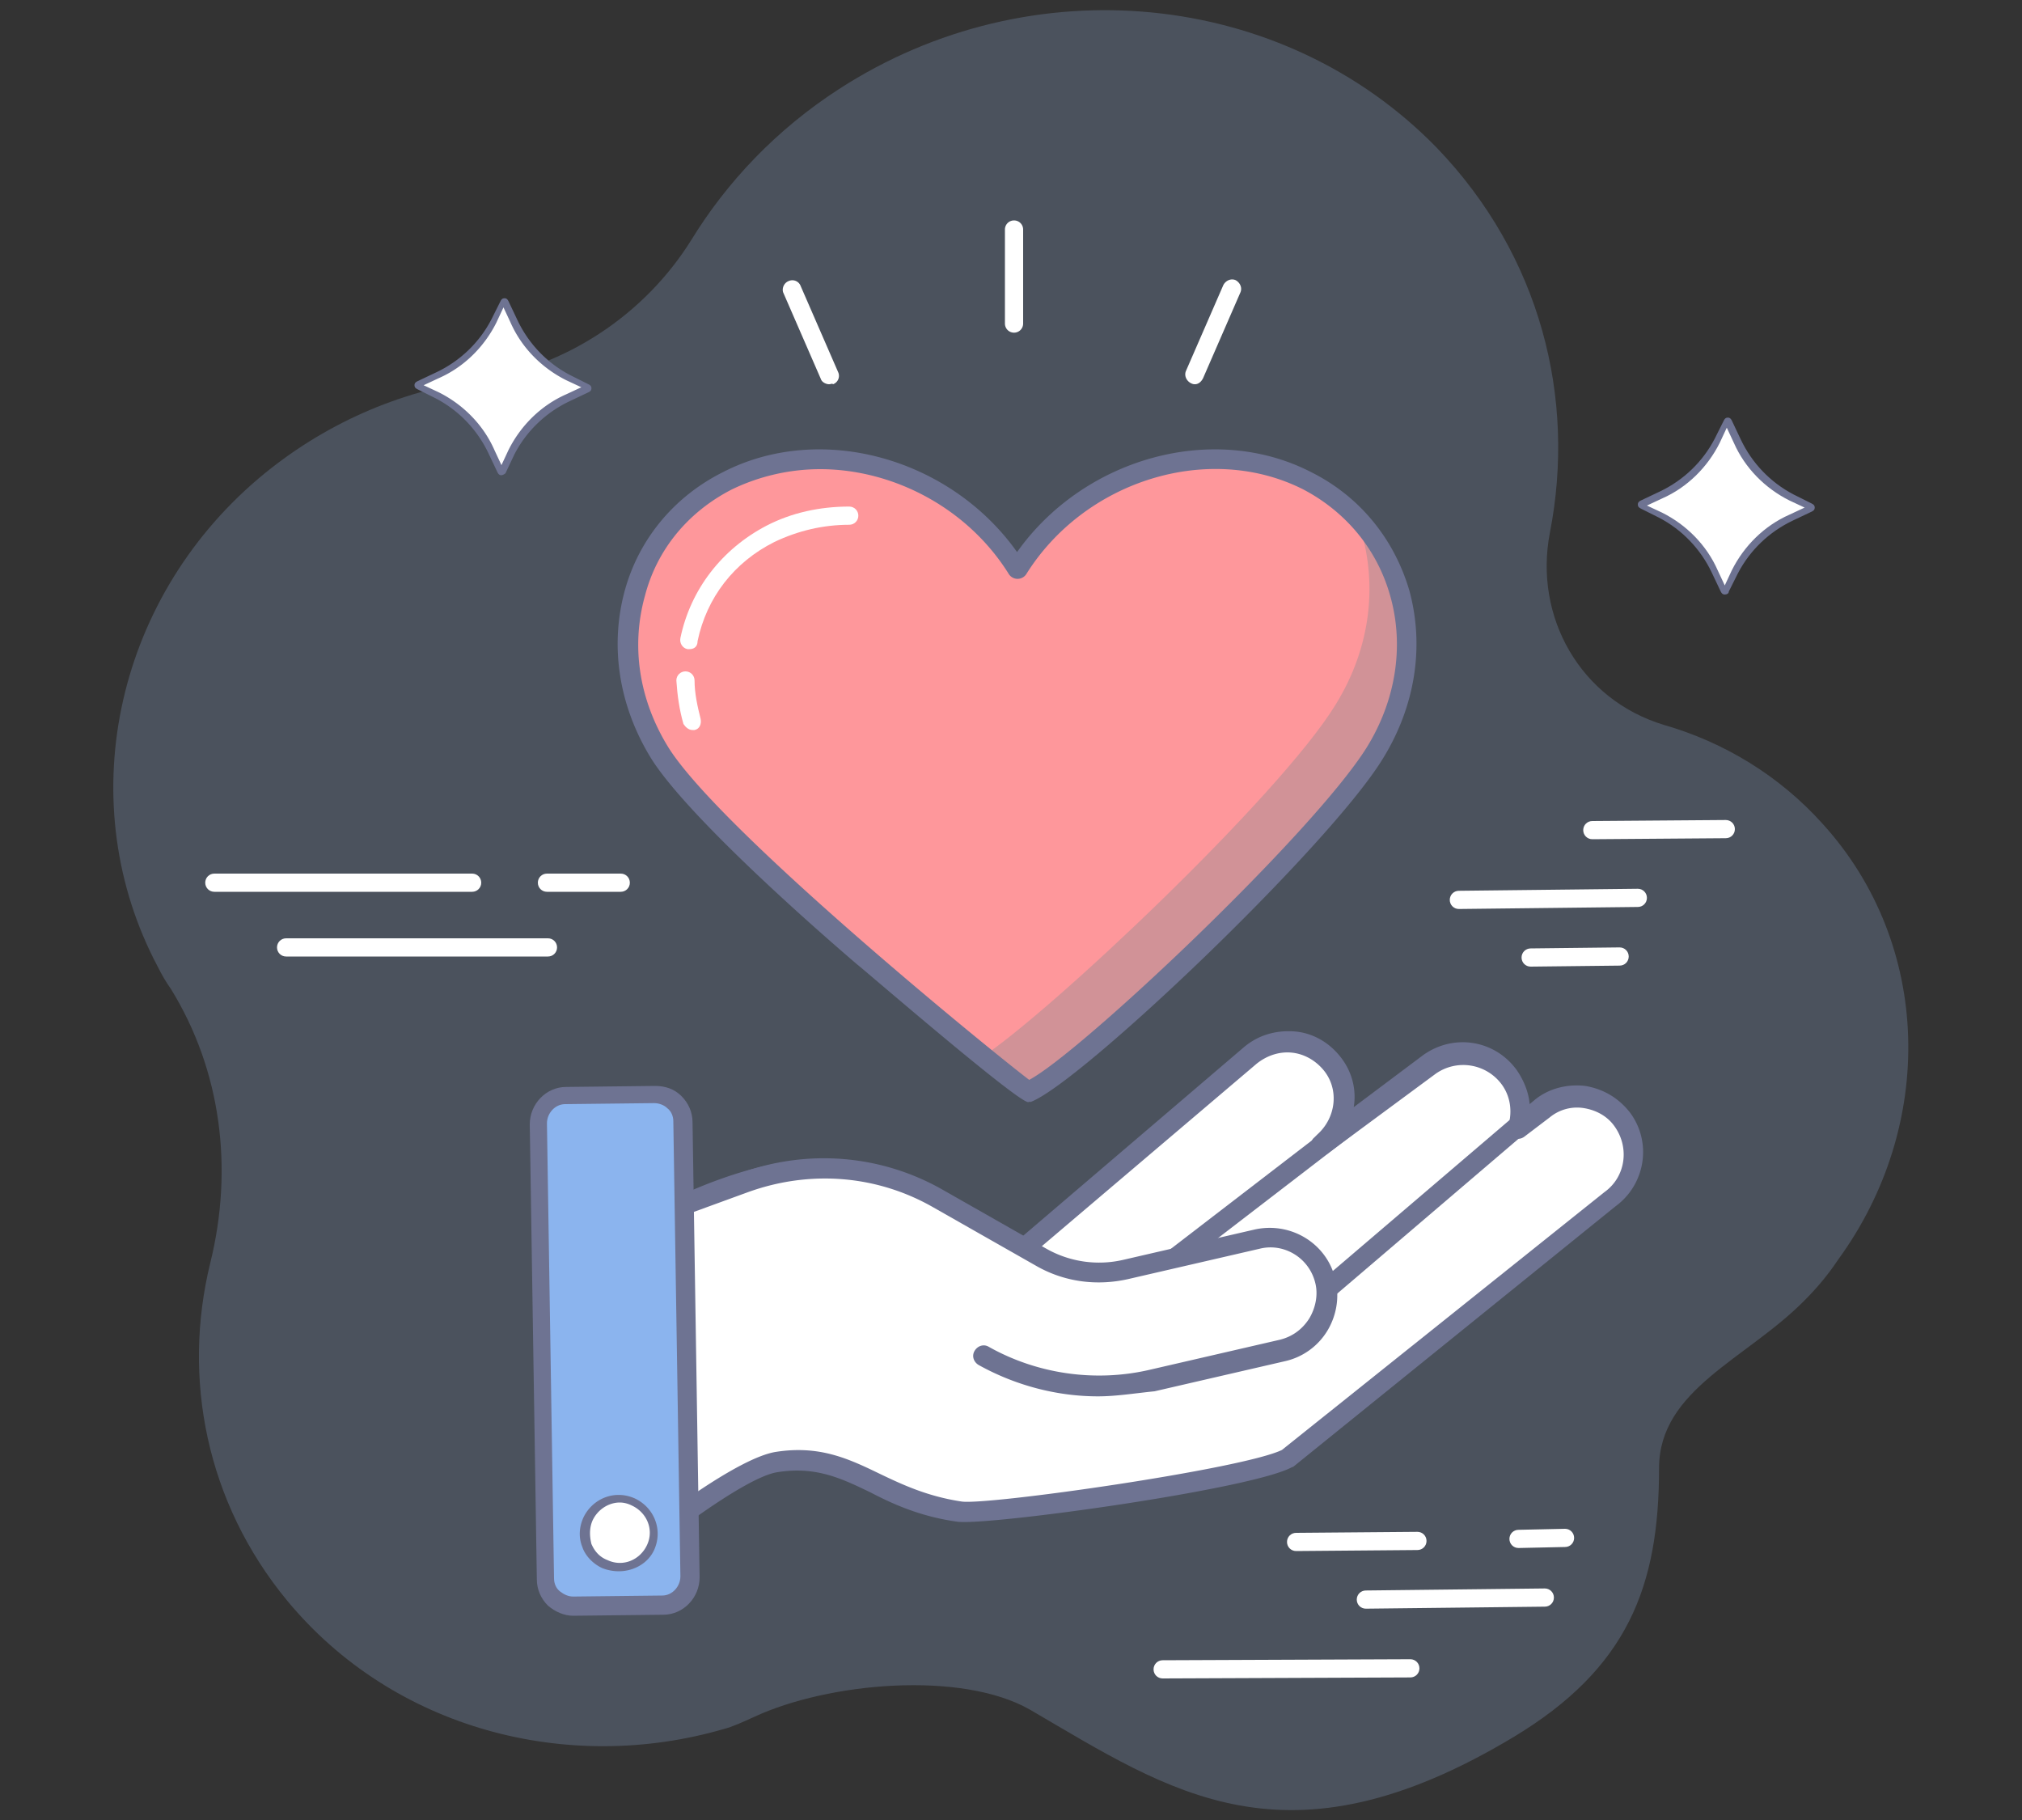
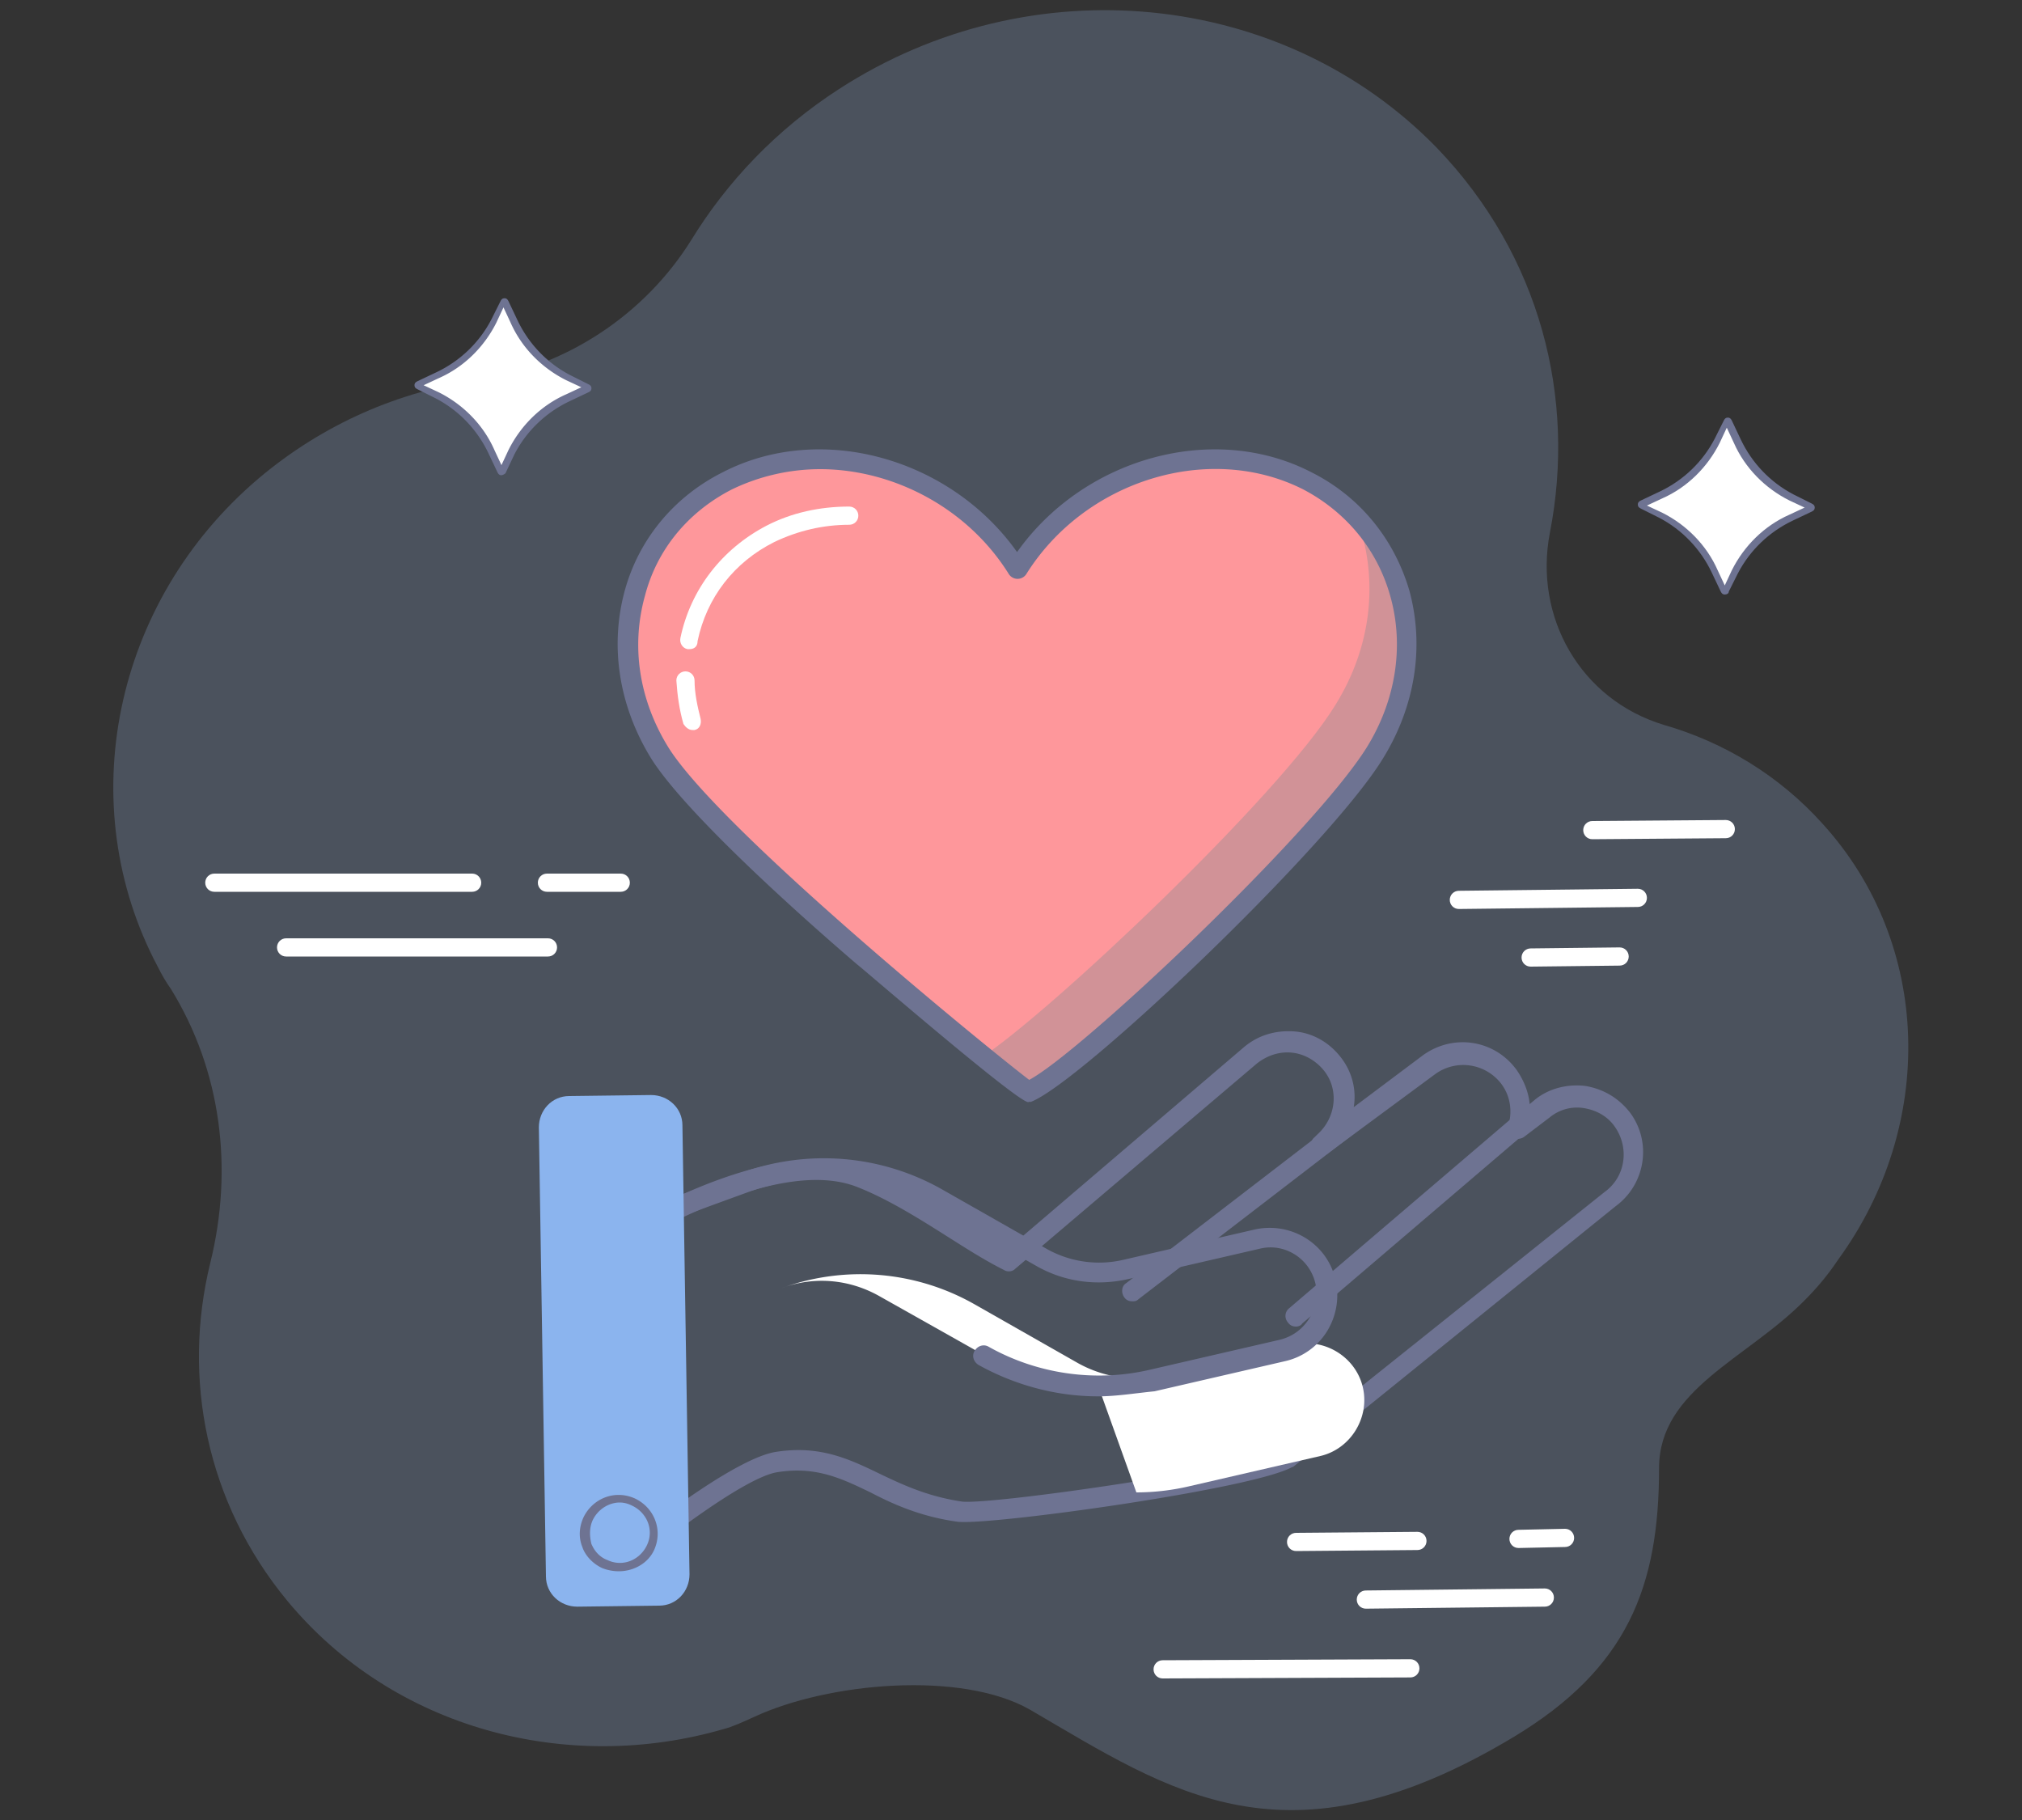
<svg xmlns="http://www.w3.org/2000/svg" viewBox="0 0 200 180">
  <rect x="0" y="0" width="200" height="180" fill="#333333" stroke="none" />
  <path d="M25.6 47.3c-14.4 12.2-18.5 32.3-10 48.3.4.8.8 1.5 1.3 2.2 5 8.1 6.2 17.8 3.9 27.1-2.8 11.4-.4 23.7 7.6 33.4C38.9 171 56.1 175.5 71.6 171c.8-.2 1.9-.7 3-1.2 7.3-3.4 20.5-4.6 27.3-.7 13.9 8.1 25.3 16.2 47.8 2.7 11.3-6.8 14.4-14.9 14.4-26.6 0-7.8 8.7-10.8 14.4-16.6 1.2-1.2 2.3-2.5 3.3-4 9.7-13.3 9.3-31.2-1.5-43.1-4.3-4.8-9.8-8.1-15.7-9.8-8.3-2.5-12.9-10.7-11.3-19 2.6-13.3-.9-27.4-11.2-38.1C126.9-1 102-3.5 83 8.8c-6.2 4-11.1 9.2-14.6 14.9-4.6 7.4-12.4 12.6-21.2 13.9-7.7 1.1-15.2 4.3-21.6 9.7z" opacity=".25" fill="#94b3de" />
-   <path d="M160.5 110.8c-1.9-2.5-5.4-3-7.9-1.1l-2.5 1.9c.5-1.7.3-3.5-.8-5-1.9-2.5-5.4-3-7.9-1.2l-10.7 7.9.3-.3c2.4-2 2.7-5.6.6-7.9-2-2.4-5.6-2.7-7.9-.6l-23.9 20.3c-4.9-2.6-9.7-6.4-14.5-8.2-9.4-3.7-25.6 7.1-25.6 7.1l1.8 31s13.9-9.8 15.4-9.9c7.3-.4 6.4 1.9 15.3 4.6.6.2 23.2.3 34.8-4.8l32.4-25.7c2.4-2.1 2.9-5.6 1.1-8.1z" fill="#fff" />
  <g fill="#6e7392">
    <path d="M61.4 155.6c-.1 0-.3 0-.4-.1-.4-.2-.6-.5-.6-.9l-1.8-31c0-.4.2-.7.5-.9.7-.5 16.8-11 26.6-7.2 3 1.2 6 3.1 8.9 4.9 1.7 1.1 3.4 2.1 5.1 3.1l23.3-19.9c1.4-1.2 3.1-1.7 4.9-1.6s3.4 1 4.5 2.3c1.3 1.5 1.8 3.4 1.5 5.2l6.8-5.1c3-2.2 7.1-1.6 9.3 1.4.7 1 1.2 2.2 1.3 3.4l.6-.5c1.4-1.1 3.2-1.5 4.9-1.3 1.8.3 3.3 1.2 4.4 2.6 2.2 2.9 1.6 7.1-1.4 9.3L128 145s-.1.1-.2.1c-4 2.2-30 5.8-33.1 5.4-3.6-.5-6.3-1.7-8.6-2.9-2.9-1.4-5.4-2.6-9.2-2-3.3.5-11.9 7.2-14.9 9.7-.1.2-.3.3-.6.3zm-.7-31.5l1.6 28.4c3.3-2.7 10.8-8.3 14.4-8.9 4.4-.7 7.3.7 10.4 2.2 2.3 1.1 4.7 2.2 8 2.7 2.5.4 27.8-3.2 31.7-5.1l31.9-25.5c2.1-1.5 2.5-4.4 1-6.5h0c-.7-1-1.8-1.6-3-1.8a4.24 4.24 0 0 0-3.4.9l-2.5 1.9c-.4.3-.8.3-1.2 0s-.5-.7-.4-1.1c.4-1.4.2-2.9-.7-4.1a4.73 4.73 0 0 0-6.5-1l-10.7 7.9a1.08 1.08 0 0 1-1.4-.2c-.3-.4-.3-1.1.1-1.4l.3-.3c1.9-1.7 2.2-4.6.5-6.5-.8-.9-1.9-1.5-3.1-1.6s-2.4.3-3.4 1.1l-23.9 20.3c-.3.3-.8.3-1.1.1-2-1-4-2.3-5.9-3.5-3-1.9-5.8-3.6-8.6-4.7-7.8-3.1-21.3 5-24.1 6.7zm66.7 20.1h0 0z" />
    <path d="M112 128.7c-.3 0-.6-.1-.8-.4-.3-.4-.3-1.1.2-1.4l22.9-17.6c.4-.3 1.1-.3 1.4.2.3.4.3 1.1-.2 1.4l-22.9 17.6c-.2.2-.4.2-.6.2zm16.2 2.5c-.3 0-.6-.1-.8-.4a.97.97 0 0 1 .1-1.4l21.9-18.7a.992.992 0 1 1 1.3 1.5l-21.9 18.7c-.1.2-.4.3-.6.3z" />
  </g>
-   <path d="M108.6 137c-3.9 0-7.8-1-11.3-3L87 128.2c-3-1.7-6.5-2-9.7-.8l-15.9 5.8c-2.9 1.1 3-2.6 2-5.5-1.1-2.9-8.8-4-5.8-5.1l15.9-5.8c6.3-2.3 13.3-1.7 19.1 1.6l10.2 5.8c2.5 1.4 5.5 1.9 8.4 1.2l13-3c3-.7 6.1 1.2 6.8 4.2s-1.2 6.1-4.2 6.8l-13 3a23.06 23.06 0 0 1-5.2.6z" fill="#fff" />
+   <path d="M108.6 137c-3.9 0-7.8-1-11.3-3L87 128.2c-3-1.7-6.5-2-9.7-.8l-15.9 5.8l15.9-5.8c6.3-2.3 13.3-1.7 19.1 1.6l10.2 5.8c2.5 1.4 5.5 1.9 8.4 1.2l13-3c3-.7 6.1 1.2 6.8 4.2s-1.2 6.1-4.2 6.8l-13 3a23.06 23.06 0 0 1-5.2.6z" fill="#fff" />
  <path d="M108.6 138.1c-4.1 0-8.2-1.1-11.8-3.1-.5-.3-.7-.9-.4-1.4s.9-.7 1.4-.4c4.8 2.7 10.5 3.5 15.8 2.3l13-3c1.2-.3 2.2-1 2.9-2.1.6-1 .9-2.3.6-3.5-.6-2.5-3.1-4-5.5-3.4l-13 3c-3.1.7-6.3.3-9.1-1.3l-10.2-5.8c-5.6-3.2-12.2-3.7-18.3-1.5l-15.9 5.8c-.5.2-1.1-.1-1.3-.6s.1-1.1.6-1.3l15.9-5.8c6.6-2.4 13.9-1.8 20 1.7l10.2 5.8a10.58 10.58 0 0 0 7.6 1.1l13-3c3.6-.8 7.2 1.4 8 5 .4 1.7.1 3.5-.8 5a6.58 6.58 0 0 1-4.1 3l-13 3c-2 .2-3.8.5-5.6.5z" fill="#6e7392" />
  <path d="M54 155.9l-.7-44.4c0-1.7 1.3-3.1 3-3.1l8.1-.1c1.7 0 3.1 1.3 3.1 3l.7 44.4c0 1.7-1.3 3.1-3 3.1l-8.1.1c-1.7 0-3.1-1.3-3.1-3z" fill="#8bb4ee" />
-   <path d="M56.7 159.8c-.9 0-1.8-.4-2.5-1-.7-.7-1.1-1.6-1.1-2.6l-.7-45c0-2 1.6-3.7 3.6-3.7l8.8-.1c1 0 1.9.3 2.6 1s1.1 1.6 1.1 2.6l.7 45c0 2-1.6 3.7-3.6 3.7l-8.9.1h0zm8-50.7l-8.8.1c-1 0-1.8.9-1.8 1.9l.7 45h0c0 .5.2 1 .6 1.3s.8.5 1.3.5l8.8-.1c1 0 1.8-.9 1.8-1.9l-.7-45c0-.5-.2-1-.6-1.3-.3-.3-.8-.5-1.3-.5z" fill="#6e7392" />
-   <path d="M59.9 154.7c-1.7-.8-2.5-2.8-1.7-4.5s2.8-2.5 4.5-1.7 2.5 2.8 1.7 4.5-2.8 2.4-4.5 1.7z" fill="#fff" />
  <path d="M61.2 155.4a4.53 4.53 0 0 1-1.6-.3c-.9-.4-1.7-1.2-2-2.1-.4-1-.3-2 .1-2.9.9-1.9 3.1-2.8 5.1-1.9 1.9.9 2.8 3.1 1.9 5.1-.6 1.3-2 2.1-3.5 2.1zm.1-6.8c-1.1 0-2.2.7-2.7 1.8-.3.7-.3 1.5-.1 2.3.3.7.8 1.3 1.6 1.6 1.5.7 3.2 0 3.9-1.5s0-3.2-1.5-3.9c-.4-.2-.8-.3-1.2-.3z" fill="#6e7392" />
-   <path d="M100.3 32.9c-.5 0-.9-.4-.9-.9v-9.3c0-.5.4-.9.9-.9s.9.4.9.9V32c0 .5-.4.9-.9.9zM82 38c-.3 0-.7-.2-.8-.5L77.5 29c-.2-.4 0-1 .5-1.2a.88.88 0 0 1 1.2.5l3.7 8.5a.88.88 0 0 1-.5 1.2c-.1-.1-.2 0-.4 0zm36.2 0c-.1 0-.2 0-.4-.1-.4-.2-.7-.7-.5-1.2l3.7-8.5c.2-.4.7-.7 1.2-.5.4.2.7.7.5 1.2l-3.7 8.5c-.2.4-.5.6-.8.6z" fill="#fff" />
  <path d="M129.3 47.5c-9.8-5-22.6-1-28.7 8.8-6.1-9.8-18.9-13.8-28.7-8.8s-12.8 17-6.7 26.9c5.6 9 36.1 33.6 36.4 33.6 4.1-1.5 28.8-24.5 34.3-33.6 6.2-9.9 3.2-21.9-6.6-26.9z" fill="#fe979b" />
  <path d="M134.4 51.8c1.9 5.6 1.3 12.1-2.3 17.9-5.5 9-28.5 30.7-35.2 35l4.8 3.8c4.1-1.5 28.8-24.5 34.3-33.6 4.9-7.9 3.9-17.1-1.6-23.1z" fill="#d19297" />
  <path d="M101.7 109s-.1 0 0 0c-1.1 0-16.7-13.5-16.9-13.6-7.7-6.6-17.4-15.6-20.4-20.4-3.2-5.2-4.1-11.1-2.6-16.6 1.4-5.1 4.9-9.3 9.7-11.7 9.7-5 22.5-1.4 29.1 7.9 6.6-9.3 19.4-12.9 29.1-7.9h0c4.8 2.4 8.2 6.6 9.7 11.7 1.5 5.5.6 11.4-2.6 16.6-5.3 8.7-30.1 32.3-34.9 34 0-.1-.1 0-.2 0zM81.1 46.4a20.16 20.16 0 0 0-8.7 2c-4.3 2.2-7.4 5.9-8.6 10.5-1.4 5-.6 10.3 2.3 15 5.1 8.2 32 30.1 35.7 32.9 5.1-2.7 28.1-24.4 33.4-32.9 2.9-4.7 3.7-10.1 2.3-15-1.3-4.6-4.4-8.3-8.6-10.5h0c-9.3-4.7-21.6-.9-27.4 8.4a1.03 1.03 0 0 1-1.7 0c-4.1-6.6-11.5-10.4-18.7-10.4z" fill="#6e7392" />
  <path d="M68.5 72.2c-.4 0-.7-.3-.9-.6-.4-1.4-.6-2.8-.7-4.3 0-.5.4-.9.9-.9s.9.4.9.9c0 1.3.3 2.6.6 3.8.1.5-.1 1-.6 1.1h-.2zm-.3-8H68c-.5-.1-.8-.6-.7-1.1 1-4.8 4.1-8.8 8.5-11.1 2.5-1.3 5.3-1.9 8.2-1.9.5 0 .9.4.9.9s-.4.9-.9.9h0c-2.6 0-5.1.6-7.4 1.7-4 2-6.7 5.5-7.6 9.8 0 .6-.4.8-.8.8zm-21.5 24H21.2c-.5 0-.9-.4-.9-.9s.4-.9.9-.9h25.5c.5 0 .9.4.9.9s-.4.9-.9.9zm7.5 6.4H28.3c-.5 0-.9-.4-.9-.9s.4-.9.9-.9h25.9c.5 0 .9.4.9.9s-.4.9-.9.9zm7.2-6.4h-7.3c-.5 0-.9-.4-.9-.9s.4-.9.9-.9h7.3c.5 0 .9.4.9.9s-.4.9-.9.9zm90 7.4c-.5 0-.9-.4-.9-.9s.4-.9.9-.9l8.8-.1c.5 0 .9.4.9.9s-.4.9-.9.9l-8.8.1zm6.1-12.6c-.5 0-.9-.4-.9-.9s.4-.9.9-.9l13.2-.1c.5 0 .9.4.9.9s-.4.9-.9.9l-13.2.1zm-13.2 6.9c-.5 0-.9-.4-.9-.9s.4-.9.9-.9l17.7-.2c.5 0 .9.4.9.9s-.4.9-.9.9l-17.7.2zm-16.1 63.5c-.5 0-.9-.4-.9-.9s.4-.9.9-.9l12-.1c.5 0 .9.4.9.9s-.4.9-.9.9l-12 .1zM115 166c-.5 0-.9-.4-.9-.9s.4-.9.9-.9l24.5-.1c.5 0 .9.4.9.9s-.4.9-.9.9l-24.5.1zm20.1-6.9c-.5 0-.9-.4-.9-.9s.4-.9.9-.9l17.7-.2c.5 0 .9.4.9.9s-.4.9-.9.9l-17.7.2zm15.1-6c-.5 0-.9-.4-.9-.9s.4-.9.9-.9l4.6-.1c.5 0 .9.4.9.9s-.4.9-.9.9l-4.6.1zM49.4 46.6l-.9-1.9c-1.1-2.4-3-4.3-5.4-5.5l-1.8-.9c-.1 0-.1-.2 0-.2l1.9-.9c2.4-1.1 4.3-3 5.5-5.4l.9-1.8c0-.1.2-.1.2 0l.9 1.9c1.1 2.4 3 4.3 5.4 5.5l1.8.9c.1 0 .1.2 0 .2l-1.9.9c-2.4 1.1-4.3 3-5.5 5.4l-.9 1.8c0 .1-.1.1-.2 0z" fill="#fff" />
  <path d="M49.6 47c-.2 0-.3-.1-.4-.3h0l-.9-1.9c-1.1-2.3-2.9-4.2-5.2-5.4l-1.8-.9c-.2-.1-.3-.2-.3-.4s.1-.3.3-.4l1.9-.9c2.3-1.1 4.2-2.9 5.4-5.2l.9-1.8c.1-.2.2-.3.4-.3s.3.1.4.3l.9 1.9c1.1 2.3 2.9 4.2 5.2 5.4l1.8.9c.2.1.3.2.3.4s-.1.3-.3.4l-1.9.9c-2.3 1.1-4.2 2.9-5.4 5.2l-.9 1.9a.76.76 0 0 1-.4.2zm-.2-.5h0zm-7.5-8.4l1.5.7c2.4 1.2 4.4 3.2 5.5 5.7l.7 1.5.7-1.5c1.2-2.4 3.2-4.4 5.7-5.5l1.5-.7-1.5-.7c-2.4-1.2-4.4-3.2-5.5-5.7l-.7-1.5-.7 1.5c-1.2 2.4-3.2 4.4-5.7 5.5l-1.5.7zm8.1-8h0z" fill="#6e7392" />
  <path d="M170.5 58.4l-.9-1.9c-1.1-2.4-3-4.3-5.4-5.5l-1.8-.9c-.1 0-.1-.2 0-.2l1.9-.9c2.4-1.1 4.3-3 5.5-5.4l.9-1.8c0-.1.2-.1.2 0l.9 1.9c1.1 2.4 3 4.3 5.4 5.5l1.8.9c.1 0 .1.2 0 .2l-1.9.9c-2.4 1.1-4.3 3-5.5 5.4l-.9 1.8c0 .1-.2.1-.2 0z" fill="#fff" />
  <path d="M170.6 58.8c-.2 0-.3-.1-.4-.3l-.9-1.9c-1.1-2.3-2.9-4.2-5.2-5.4l-1.8-.9c-.2-.1-.3-.2-.3-.4s.1-.3.3-.4l1.9-.9c2.3-1.1 4.2-2.9 5.4-5.2l.9-1.8c.1-.2.2-.3.4-.3s.3.1.4.3l.9 1.9c1.1 2.3 2.9 4.2 5.2 5.4l1.8.9c.2.1.3.2.3.4s-.1.3-.3.4l-1.9.9c-2.3 1.1-4.2 2.9-5.4 5.2l-.9 1.8c0 .2-.2.3-.4.3zm.2-.5h0zm-7.9-8.3l1.5.7c2.4 1.2 4.4 3.2 5.5 5.7l.7 1.5.7-1.5c1.2-2.4 3.2-4.4 5.7-5.5l1.5-.7-1.5-.7c-2.4-1.2-4.4-3.2-5.5-5.7l-.7-1.5-.7 1.5c-1.2 2.4-3.2 4.4-5.7 5.5l-1.5.7zm-.3-.2h0zm8.5-7.9h0z" fill="#6e7392" />
</svg>